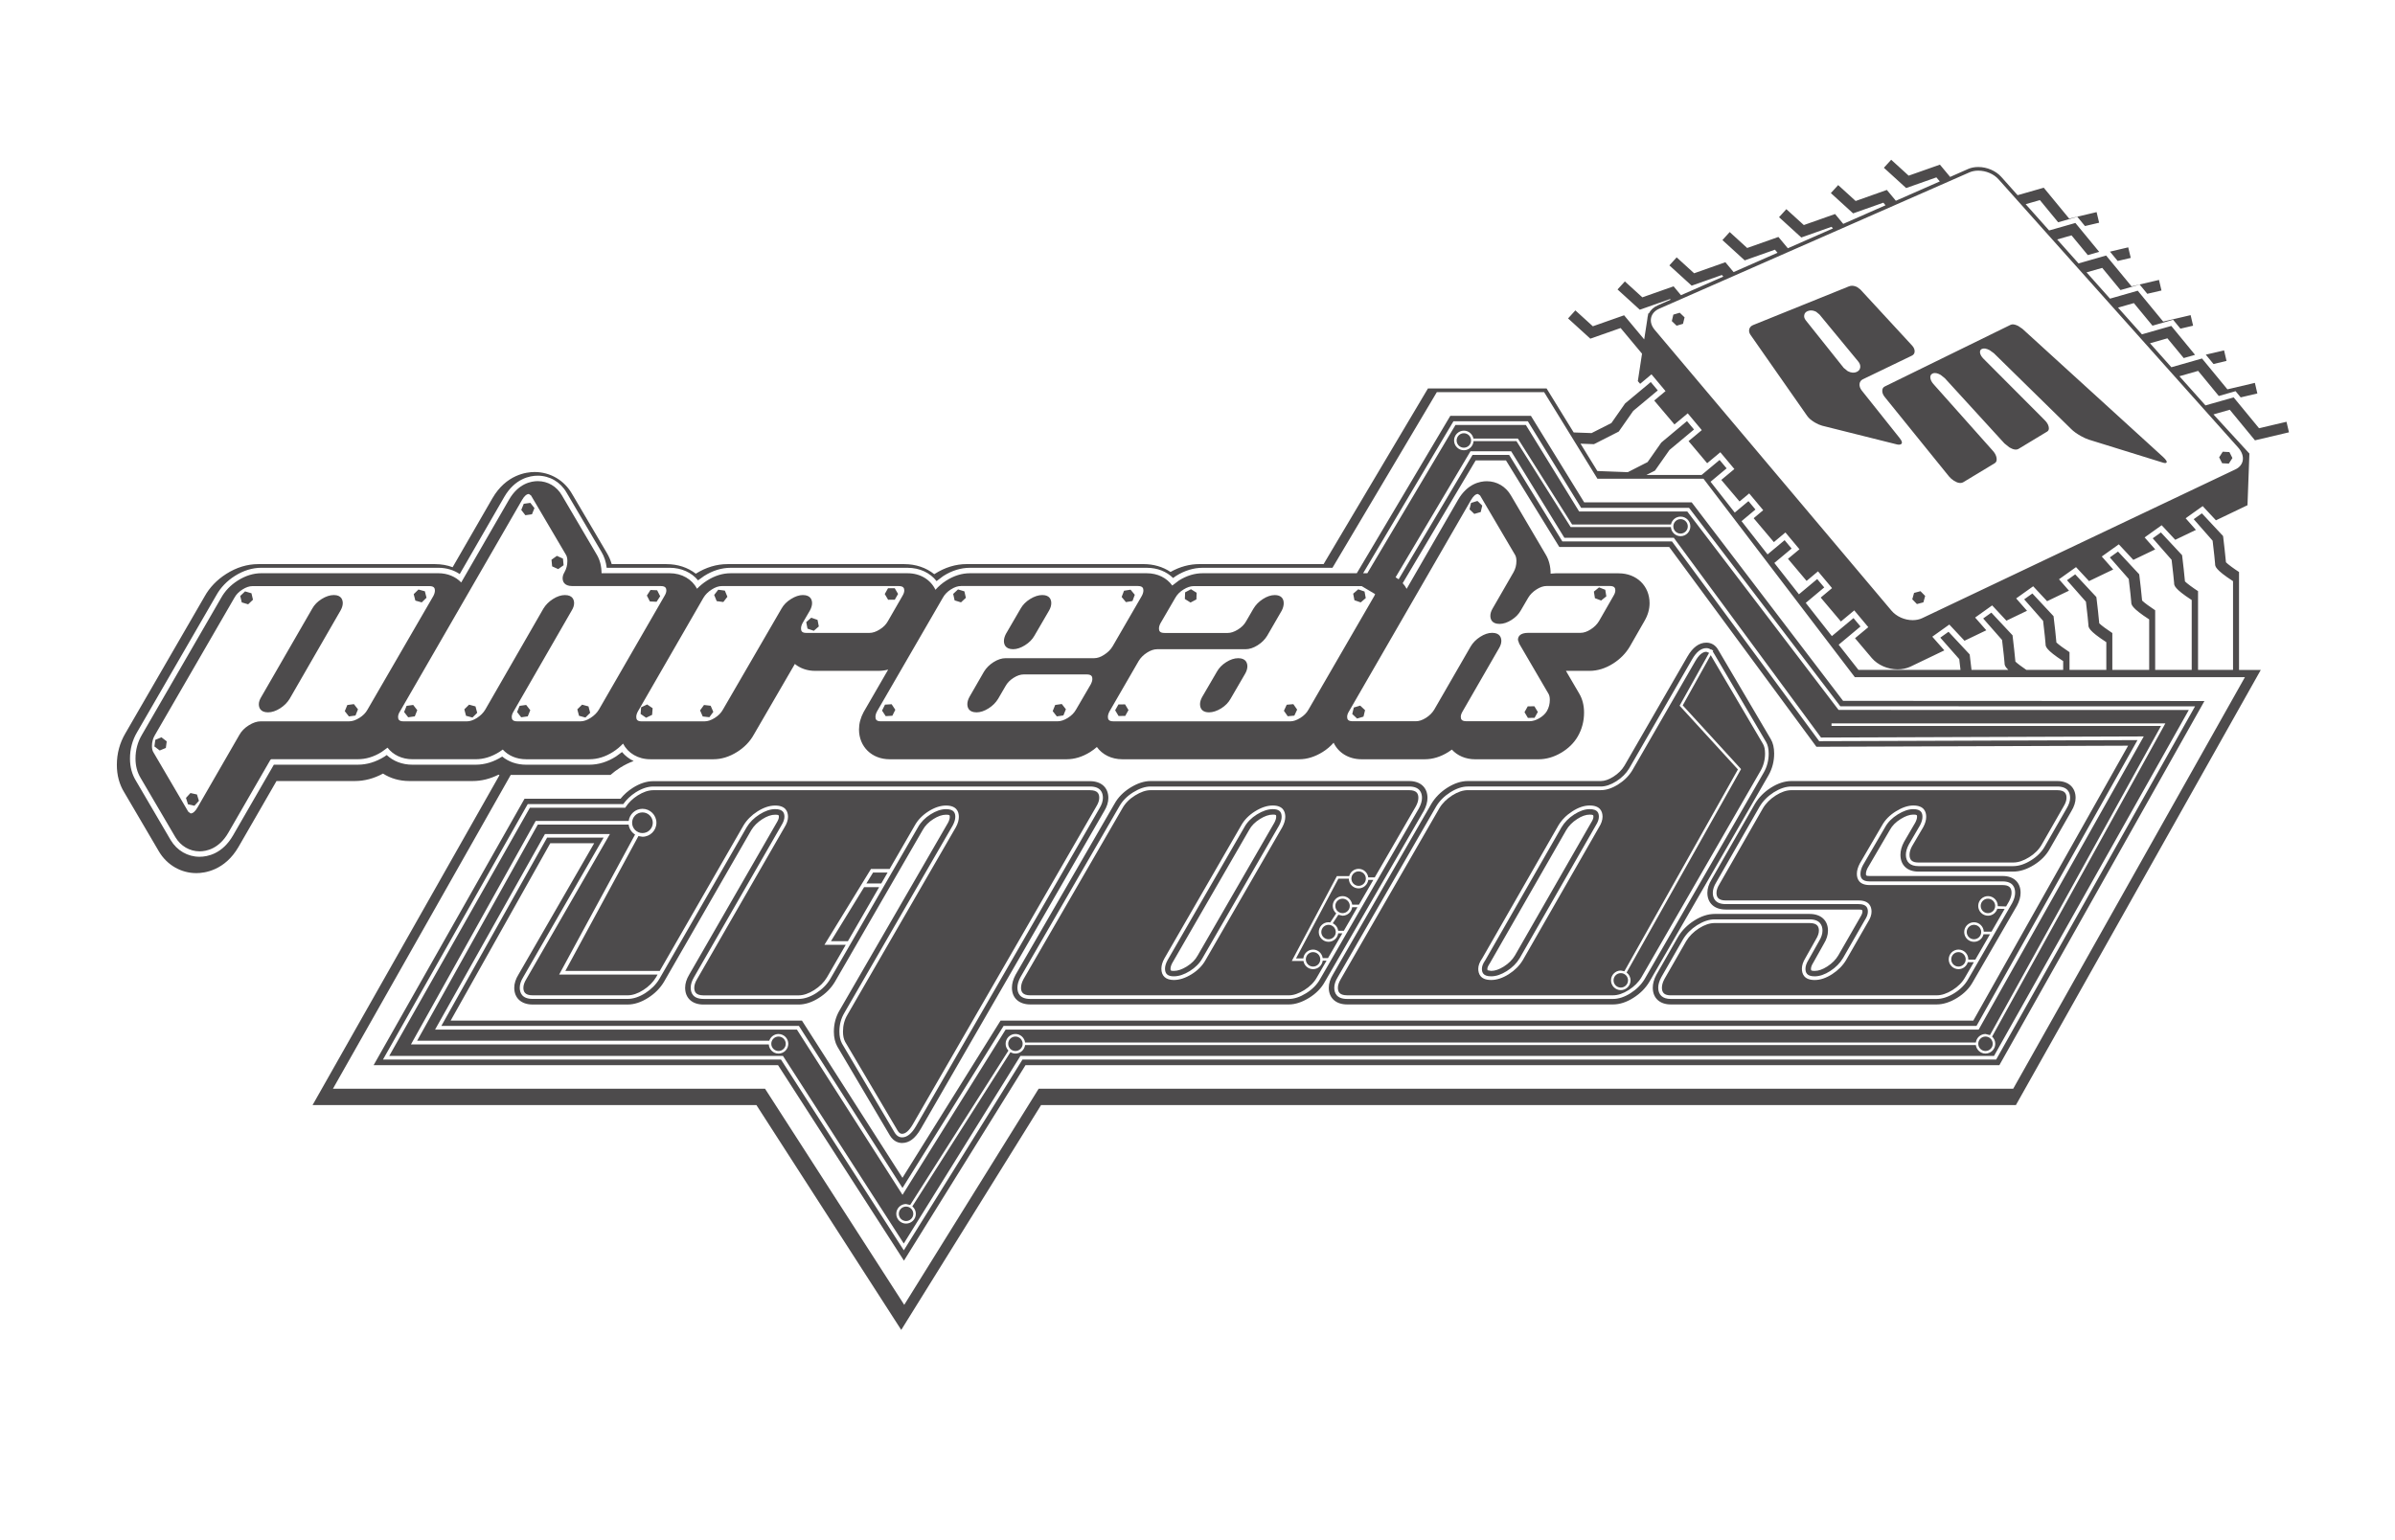
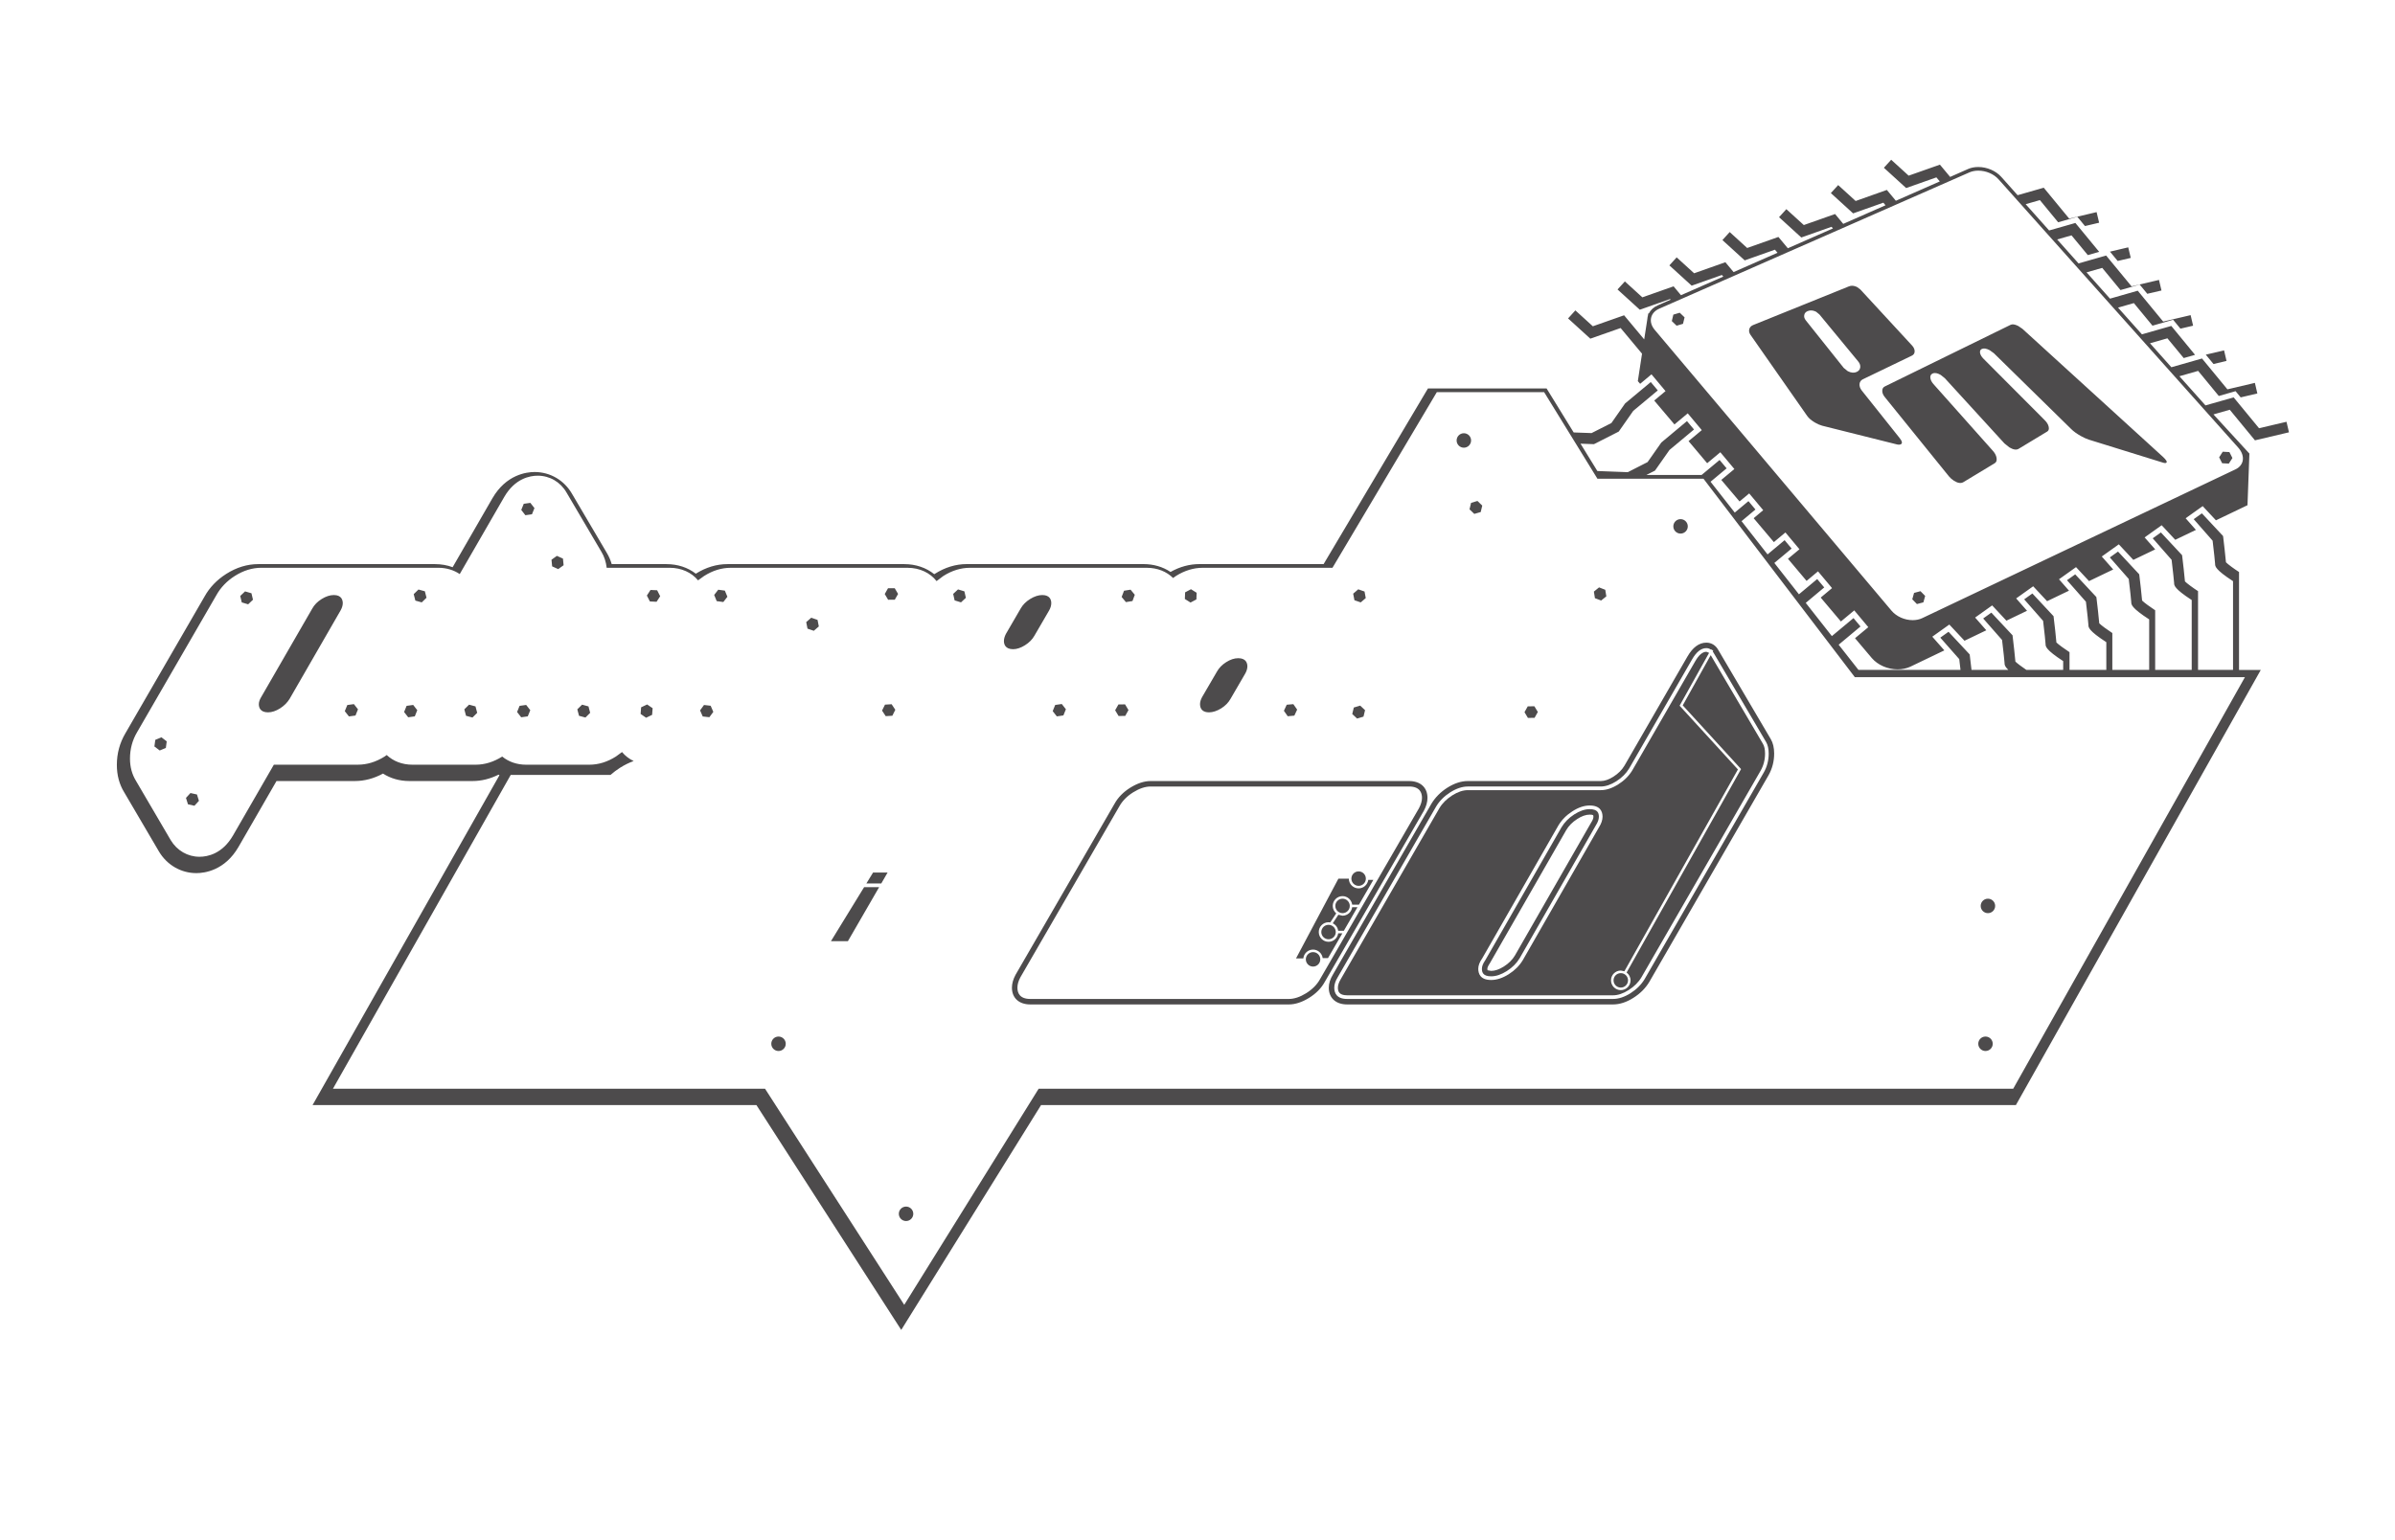
<svg xmlns="http://www.w3.org/2000/svg" version="1.2" baseProfile="tiny" width="105.667" height="67.977" viewBox="0 0 105.667 67.977" overflow="inherit">
  <g fill="#4D4B4C">
    <path d="M79.729 18.351c.07.104.187.203.349.299.11.064.217.111.318.138l3.259.816c.093.027.164.028.212.001.075-.041.057-.132-.056-.273l-1.672-2.099c-.074-.096-.105-.192-.097-.287.011-.096.06-.165.148-.208l2.157-1.04c.082-.039.125-.102.127-.188s-.034-.172-.109-.256l-2.287-2.479-.149-.11c-.131-.062-.249-.071-.357-.026l-4.221 1.705c-.091.037-.148.096-.172.178-.023.081-.008.164.047.247l2.503 3.582zm-.125-4.452c.015-.078.065-.133.148-.169.118-.048.243-.038.374.028l.148.121 1.701 2.062c.075.088.109.176.099.268-.01.091-.06.158-.147.2-.125.059-.261.048-.409-.031l-.173-.141-1.677-2.103c-.06-.078-.082-.157-.064-.235zM83.045 17.25c0 .095.04.189.12.284l2.819 3.486c.064.076.136.141.216.191.171.111.313.134.425.067l1.383-.836c.071-.043.097-.12.08-.231s-.076-.222-.177-.331l-2.61-2.932c-.082-.095-.126-.186-.135-.275-.008-.088.021-.149.093-.185.095-.047.215-.029.362.057l.184.146 2.63 2.878.218.175c.173.104.31.124.41.063l1.262-.763c.062-.039.086-.109.062-.212-.021-.101-.083-.2-.187-.302l-2.693-2.702c-.085-.087-.134-.172-.148-.255-.013-.082.013-.138.075-.171.089-.043.203-.024.351.053l.187.136 3.408 3.343c.104.105.249.209.433.312.125.069.237.12.338.154l3.239 1.005c.095.033.157.039.185.018.055-.036 0-.129-.159-.273l-6.189-5.64-.186-.126c-.145-.071-.257-.089-.336-.048l-5.547 2.719c-.077.037-.113.102-.113.195zM59.232 40.413l-.184-.042-.247.376c.128.062.221.184.238.331h.251l.601-1.04h-.233c-.029.212-.209.375-.426.375z" />
-     <circle cx="86.407" cy="42.339" r=".319" />
-     <circle cx="87.091" cy="41.134" r=".319" />
    <circle cx="87.707" cy="39.981" r=".319" />
    <path d="M70.135 35.71c-.214 0-.442.079-.681.233-.242.156-.431.35-.563.572l-3.363 5.867c-.099.141-.146.265-.146.373 0 .155.046.333.408.333.216 0 .446-.078.689-.231.245-.155.436-.346.568-.567l3.362-5.865c.089-.14.133-.267.133-.378.001-.156-.045-.337-.407-.337zm.065.595l-3.361 5.862c-.112.188-.276.353-.488.487-.203.129-.392.194-.561.194l-.16-.028-.008-.064c0-.04.02-.114.115-.254l3.362-5.863c.111-.191.274-.356.485-.492.198-.13.384-.195.55-.195.167 0 .167.024.167.096.001.064-.031.151-.101.257z" />
    <circle cx="59.942" cy="38.776" r=".319" />
-     <path d="M84.006 37.154c-.105.197-.159.391-.159.571 0 .458.303.741.792.741h4.188c.294 0 .6-.1.911-.293.309-.191.543-.431.695-.707l.955-1.667c.123-.202.187-.4.187-.588 0-.457-.312-.741-.811-.741h-11.727c-.295 0-.6.1-.907.295-.296.189-.531.426-.699.705l-1.914 3.342c-.126.202-.188.401-.188.589 0 .457.311.74.81.74h5.864c.168 0 .168.026.168.095 0 .043-.019.121-.105.257l-.96 1.671c-.112.19-.276.354-.488.49-.201.13-.386.195-.554.195-.164 0-.164-.021-.164-.098 0-.065.031-.154.098-.261l.464-.827c.126-.202.188-.4.188-.589 0-.456-.311-.739-.81-.739h-4.19c-.294 0-.599.099-.906.296-.297.188-.532.425-.7.703l-.964 1.684c-.106.198-.16.39-.16.571 0 .456.305.74.793.74h11.729c.292 0 .6-.098.912-.292.308-.191.541-.43.691-.707l1.943-3.359c.106-.198.16-.39.16-.57 0-.458-.303-.741-.793-.741h-5.864c-.166 0-.166-.021-.166-.097 0-.073.026-.164.076-.258l.983-1.683c.099-.183.258-.343.473-.476.208-.13.395-.195.555-.195.168 0 .168.021.168.098 0 .072-.03.162-.08.257l-.494.848zm.406-1.444c-.206 0-.435.079-.683.232s-.437.344-.557.562l-.979 1.679c-.073.135-.109.263-.109.379 0 .157.045.337.406.337h5.864c.457 0 .553.272.553.501 0 .141-.045.294-.131.457l-1.939 3.353c-.133.243-.341.452-.612.622-.272.169-.536.255-.784.255h-11.728c-.355 0-.552-.177-.552-.498 0-.141.045-.296.133-.457l.961-1.677c.145-.243.354-.453.618-.622.269-.169.53-.258.777-.258h4.189c.469 0 .569.272.569.499 0 .144-.052.299-.152.463l-.47.834c-.086.141-.129.267-.129.38 0 .158.046.338.405.338.214 0 .445-.078.684-.232.244-.157.434-.349.565-.57l.962-1.675c.092-.14.137-.265.137-.376 0-.156-.046-.335-.408-.335h-5.864c-.47 0-.569-.272-.569-.5 0-.143.052-.3.152-.462l1.918-3.349c.146-.243.354-.452.619-.622.269-.169.53-.257.778-.257h11.728c.47 0 .569.272.569.5 0 .143-.051.299-.15.461l-.961 1.674c-.133.242-.339.453-.611.621-.271.17-.537.258-.784.258h-4.188c-.355 0-.552-.179-.552-.5 0-.141.045-.294.132-.458l.49-.84c.073-.137.11-.264.11-.378 0-.158-.046-.339-.407-.339zM74.638 22.171h-4.744l-2.35-3.818h-3.557l-4.126 6.946h-6.804c-.35 0-.701.107-1.042.319l-.295.224c-.241-.335-.642-.543-1.125-.543h-7.803c-.354 0-.706.109-1.046.326-.183.115-.338.252-.474.404-.211-.443-.666-.73-1.232-.73h-7.804c-.354 0-.707.109-1.045.326-.164.104-.31.226-.438.358-.221-.418-.664-.685-1.212-.685h-3.001c-.002-.314-.074-.594-.213-.823l-1.539-2.618c-.225-.39-.62-.623-1.062-.623-.297 0-.858.107-1.27.821l-2.108 3.651c-.243-.254-.597-.408-1.012-.408h-7.803c-.354 0-.706.109-1.047.326-.313.199-.559.455-.728.758l-3.498 6.049c-.188.316-.282.668-.282 1.049 0 .322.077.611.23.861l1.532 2.61c.232.388.63.621 1.064.621.297 0 .858-.107 1.27-.823l1.854-3.213.033-.024.008-.006h3.824c.352 0 .703-.106 1.042-.318l.263-.191c.241.315.632.51 1.1.51h2.788c.354 0 .705-.108 1.044-.322l.152-.105c.244.268.606.428 1.031.428h2.788c.354 0 .706-.108 1.045-.324.166-.106.314-.229.443-.367.219.422.659.691 1.205.691h2.781c.353 0 .704-.108 1.045-.322.319-.2.569-.458.739-.766l1.81-3.118c.234.193.542.305.895.305h2.788c.145 0 .29-.019.434-.055l-1.065 1.841-.017.029c-.136.253-.205.513-.205.771 0 .763.568 1.315 1.352 1.315h7.805c.351 0 .701-.106 1.04-.318.109-.067.207-.144.298-.223.239.334.641.541 1.124.541h7.803c.344 0 .689-.107 1.03-.318.189-.116.351-.257.488-.412.211.445.666.73 1.233.73h2.788c.354 0 .706-.108 1.044-.322l.152-.105c.244.268.606.428 1.031.428h2.788c.344 0 .682-.097 1.007-.29.313-.187.559-.425.73-.72.184-.32.276-.673.276-1.049 0-.322-.074-.607-.211-.837l-.588-1.006h1.038c.355 0 .707-.109 1.045-.324.306-.195.552-.443.728-.737l.642-1.12c.157-.262.237-.533.237-.807 0-.763-.572-1.317-1.362-1.317h-2.787l-.217.015c0-.321-.074-.605-.213-.837l-1.54-2.618c-.225-.39-.62-.624-1.061-.624-.299 0-.858.107-1.271.821l-2.267 3.927c-.048-.092-.106-.174-.175-.249l3.219-5.417h1.339l2.352 3.819h4.848l6.496 8.818 13.752-.048-6.83 12.132h-42.917l-4.329 6.939-4.435-6.939h-15.498l4.395-7.828h1.938l-3.339 5.792c-.125.202-.188.398-.188.587 0 .456.311.74.811.74h4.189c.293 0 .598-.098.905-.295.298-.188.532-.425.699-.704l3.854-6.698c.112-.187.278-.351.49-.486.202-.129.391-.194.561-.194.166 0 .166.021.166.097 0 .064-.033.152-.099.258l-3.854 6.697c-.121.201-.183.397-.183.585 0 .457.311.741.811.741h4.19c.294 0 .598-.098.905-.295.298-.188.532-.424.699-.703l3.878-6.708c.102-.184.258-.346.467-.478.201-.129.39-.194.56-.194.166 0 .166.021.166.098 0 .072-.027.163-.078.258l-4.779 8.269c-.17.282-.257.603-.257.95 0 .251.051.47.15.652l2.322 3.93c.173.288.412.331.537.331.313 0 .581-.201.82-.615l8.094-14.024c.125-.202.187-.4.187-.588 0-.457-.31-.741-.81-.741h-19.267c-.294 0-.599.1-.906.295-.211.135-.393.296-.539.48h-4.236l-6.658 11.758h17.843l5.555 8.628 5.363-8.628h42.967l9.047-16.07-15.943-.008-6.678-8.759zm-58.425 9.149c-.078.142-.198.265-.36.365-.16.1-.312.15-.451.15h-3.902c-.161 0-.338.059-.524.175-.185.116-.324.259-.415.423l-1.848 3.205c-.1.174-.202.261-.302.261l-.105-.076-1.533-2.615c-.047-.071-.069-.166-.069-.281 0-.178.043-.34.129-.483l3.508-6.062c.077-.142.197-.266.355-.365.156-.1.306-.15.444-.15h7.805c.215 0 .243.1.243.198 0 .071-.023.151-.069.239l-2.906 5.016zm10.21-.003c-.086.144-.211.267-.37.368-.156.1-.305.15-.444.15h-2.786c-.215 0-.245-.096-.245-.198 0-.07.027-.149.081-.239l2.566-4.457c.069-.112.104-.22.104-.32 0-.134-.053-.359-.405-.359-.169 0-.348.059-.53.176-.18.114-.32.257-.42.422l-2.565 4.458c-.086.145-.211.268-.369.369-.157.099-.307.149-.445.149h-2.787c-.216 0-.245-.096-.245-.198 0-.069.025-.149.082-.239l5.388-9.336c.1-.173.202-.261.301-.261l.094.064 1.545 2.624c.038.064.059.156.059.272 0 .179-.044.345-.128.493-.054.089-.081.179-.081.263 0 .129.056.347.429.347h3.902c.215 0 .245.1.245.198 0 .069-.028.149-.083.239l-2.893 5.015zm12.749-3.9c-.079.143-.2.266-.362.365-.159.101-.312.15-.45.15h-2.787c-.204 0-.232-.095-.232-.198 0-.071.023-.151.069-.237l.327-.561c.06-.112.091-.219.091-.316 0-.134-.054-.359-.407-.359-.161 0-.337.059-.522.175-.187.115-.326.258-.418.422l-2.585 4.457c-.079.145-.2.268-.361.369-.159.101-.311.151-.449.151h-2.781c-.204 0-.233-.096-.233-.198 0-.071.023-.152.071-.239l2.891-5.015c.086-.144.21-.268.369-.368.156-.1.306-.15.444-.15h7.804c.216 0 .245.1.245.198 0 .069-.028.149-.082.239l-.642 1.115zm9.101 1.631h-3.908c-.17 0-.348.06-.531.174-.18.115-.321.256-.422.422l-.64 1.112c-.062.113-.093.221-.093.32 0 .136.053.362.406.362.169 0 .348-.06.53-.176.181-.114.321-.256.422-.422l.325-.559c.078-.143.198-.266.355-.366.158-.1.307-.15.446-.15h2.786c.216 0 .245.1.245.199 0 .07-.025.152-.07.238l-.651 1.116c-.079.142-.2.265-.361.365-.16.1-.312.15-.451.15h-7.803c-.206 0-.233-.096-.233-.198 0-.071.023-.152.069-.239l2.905-5.018c.078-.142.197-.266.354-.365.156-.1.307-.15.445-.15h7.804c.216 0 .244.1.244.198 0 .071-.023.151-.07.239l-1.29 2.228c-.086.144-.211.268-.37.368-.154.103-.304.152-.443.152zm9.455 2.272c-.077.142-.199.265-.36.365-.16.1-.308.15-.438.15h-7.805c-.215 0-.245-.096-.245-.198 0-.071.024-.152.07-.239l1.288-2.228c.087-.144.211-.268.37-.369.156-.1.307-.149.444-.149h3.902c.17 0 .349-.059.533-.175.18-.114.323-.256.422-.421l.646-1.117c.055-.113.082-.218.082-.317 0-.231-.14-.36-.394-.36-.17 0-.346.06-.527.177-.179.115-.319.259-.417.426l-.325.56c-.077.14-.2.262-.361.361s-.31.148-.441.148h-2.793c-.216 0-.246-.095-.246-.198 0-.071.024-.151.071-.237l.65-1.117c.079-.142.2-.265.361-.365.161-.1.312-.15.451-.15h7.411l.593.353-.039.085-2.903 5.015zm2.841-5.444l.1.059-.1-.059zm4.335-3.814c.102-.173.203-.261.302-.261l.094.064 1.545 2.625c.038.064.059.155.059.271 0 .18-.044.345-.128.494l-.925 1.605c-.065.111-.097.218-.097.316 0 .135.053.359.405.359.17 0 .348-.06.53-.176.181-.116.32-.258.41-.422l.325-.557c.086-.144.21-.268.368-.368.156-.1.307-.15.445-.15h2.787c.215 0 .244.1.244.198 0 .069-.027.149-.082.239l-.638 1.112c-.086.143-.21.268-.37.368-.155.101-.306.15-.443.15h-2.3c-.383 0-.463.17-.463.313l.057.167 1.289 2.208c.039.064.06.155.06.272 0 .179-.043.344-.129.493-.07.119-.182.226-.331.314-.15.088-.297.134-.437.134h-2.786c-.215 0-.245-.096-.245-.198 0-.069.028-.149.082-.239l1.604-2.784c.068-.113.103-.221.103-.32 0-.136-.053-.36-.406-.36-.169 0-.346.06-.528.177-.18.115-.319.257-.419.424l-1.605 2.783c-.086.145-.209.268-.368.369-.157.099-.307.149-.446.149h-2.788c-.215 0-.243-.096-.243-.198 0-.07.026-.149.082-.239l5.386-9.332zm23.166 24.7h-42.959l-5.235 8.419-5.419-8.419h-17.561l6.387-11.275h4.215c.142-.201.326-.375.549-.519.269-.169.529-.257.776-.257h19.269c.471 0 .568.272.568.5 0 .143-.051.299-.15.461l-8.098 14.031c-.188.327-.396.493-.611.493-.092 0-.225-.036-.331-.214l-2.321-3.927c-.077-.143-.115-.319-.115-.53 0-.305.073-.582.221-.827l4.781-8.271c.073-.137.112-.264.112-.378 0-.158-.047-.339-.408-.339-.216 0-.448.079-.688.232-.244.154-.428.345-.55.565l-3.874 6.703c-.146.243-.354.451-.62.621-.269.169-.529.255-.776.255h-4.19c-.471 0-.568-.271-.568-.499 0-.143.049-.298.146-.461l3.856-6.7c.089-.141.133-.268.133-.379 0-.157-.047-.338-.408-.338-.216 0-.448.079-.689.232-.245.156-.437.346-.568.566l-3.856 6.701c-.146.243-.354.451-.62.622-.268.169-.528.255-.775.255h-4.193c-.471 0-.569-.27-.569-.498 0-.143.052-.298.152-.461l3.549-6.159h-2.494l-4.666 8.31h15.776l.024.037 4.546 7.114 4.46-7.151h42.925l7.103-12.614-14.043.048-.024-.032-6.472-8.784h-4.837l-.023-.039-2.325-3.78h-1.613l-3.261 5.49-.135-.088 3.305-5.563h1.793l.024.038 2.325 3.781h4.829l.023.033 6.471 8.783 14.239-.049-7.284 12.939h-42.931l-4.548 7.292-4.659-7.292h-15.965l4.848-8.631h2.867l-3.688 6.401c-.087.141-.13.268-.13.379 0 .158.046.338.408.338h4.189c.216 0 .449-.078.689-.231.245-.156.435-.346.567-.567l.068-.119h-4.343l3.349-6.178c-.154-.096-.26-.256-.284-.441h-4.008l-5.324 9.54h15.537c.056-.171.216-.297.407-.297.238 0 .432.194.432.432s-.193.432-.432.432c-.229 0-.414-.18-.429-.405h-15.787l5.503-9.862h4.103c.04-.301.296-.536.608-.536.339 0 .616.277.616.616 0 .341-.277.617-.616.617l-.178-.029-3.225 5.952h4.165l3.695-6.421c.146-.243.354-.452.619-.621.269-.17.53-.258.777-.258.471 0 .569.272.569.499 0 .143-.053.299-.155.462l-3.856 6.699c-.083.138-.125.266-.125.379 0 .159.047.339.408.339h4.19c.216 0 .447-.078.689-.231.245-.155.437-.345.568-.566l.828-1.433h-.941l2.055-3.35h.823l1.108-1.918c.133-.242.336-.452.602-.622.268-.17.529-.258.776-.258.469 0 .568.272.568.5 0 .141-.043.294-.132.456l-4.783 8.275c-.132.22-.198.471-.198.745 0 .184.032.334.095.45l2.319 3.926c.055.09.118.135.192.135.155 0 .313-.14.472-.413l8.099-14.033c.086-.14.129-.267.129-.379 0-.158-.047-.339-.408-.339h-19.267c-.216 0-.448.079-.69.232-.217.138-.394.309-.525.507l-.023.036h-4.208l-6.204 10.951h17.371l5.33 8.28 5.147-8.28h42.955l8.593-15.266-15.451-.002-.025-.032-6.652-8.728h-4.771l-2.351-3.818h-3.104l-3.889 6.545h-.186l3.985-6.706h3.284l2.351 3.82h4.76l.024.03 6.652 8.728 15.649.002-8.775 15.589zm-23.917-27.323c0-.237.194-.433.433-.433.208 0 .383.15.422.35h1.959l.018.025 2.376 3.767h4.362c.039-.199.214-.348.424-.348.238 0 .431.193.431.431s-.192.432-.431.432c-.229 0-.413-.179-.428-.402h-4.422l-.016-.025-2.375-3.767h-1.894c-.015.224-.2.402-.427.402-.237 0-.432-.195-.432-.432zm23.878 26.626c0 .238-.194.432-.432.432-.218 0-.397-.165-.426-.376h-41.947c-.027.211-.207.376-.425.376-.081 0-.155-.024-.22-.062l-4.329 6.806c.095.08.155.197.155.328 0 .238-.193.432-.433.432-.237 0-.431-.193-.431-.432 0-.237.193-.432.431-.432l.183.043 4.335-6.814c-.076-.077-.124-.184-.124-.301 0-.237.193-.432.433-.432.218 0 .397.165.425.375h41.948c.028-.21.208-.375.426-.375l.197.05 7.547-13.645h-14.537v-.113h14.729l-7.645 13.823c.086.08.14.192.14.317zM62.169 34.873h-11.406c-.205 0-.435.079-.683.232-.248.154-.436.345-.558.564l-4.363 7.541c-.074.137-.111.265-.111.379 0 .158.047.338.409.338h11.406c.206 0 .435-.078.682-.231.249-.156.437-.345.557-.563l.426-.736h-.169c-.029.212-.209.375-.427.375-.215 0-.39-.156-.424-.362h-.514l1.989-3.745h.544c.048-.184.216-.32.415-.32.219 0 .396.165.426.376h.287l1.81-3.129c.075-.136.113-.264.113-.379 0-.16-.048-.34-.409-.34zm-5.594 1.632l-3.387 5.867c-.135.243-.341.453-.612.622-.273.169-.538.256-.785.256-.355 0-.551-.177-.551-.499 0-.141.045-.294.135-.455l3.386-5.867c.134-.242.34-.453.611-.623.272-.169.536-.257.783-.257.456 0 .552.272.552.5 0 .14-.045.293-.132.456zM84.358 37.346c-.073.136-.11.264-.11.379 0 .234.12.34.391.34h4.188c.219 0 .451-.08.699-.233.248-.154.436-.344.558-.564l.961-1.677c.085-.14.129-.267.129-.379 0-.158-.048-.339-.409-.339h-11.728c-.217 0-.449.079-.69.232-.244.156-.437.346-.568.567l-1.918 3.35c-.086.139-.13.267-.13.379 0 .157.047.339.408.339h5.864c.47 0 .569.27.569.496 0 .142-.055.299-.161.461l-.959 1.67c-.146.244-.353.454-.617.625-.267.172-.526.259-.771.259-.468 0-.565-.271-.565-.499 0-.143.05-.298.15-.462l.469-.834c.086-.141.131-.268.131-.381 0-.156-.048-.338-.408-.338h-4.191c-.217 0-.448.078-.69.231-.243.157-.435.348-.566.567l-.961 1.675c-.073.137-.11.265-.11.379 0 .234.12.338.391.338h11.729c.217 0 .452-.078.699-.231.249-.155.437-.345.558-.565l.386-.667h-.267c-.053.178-.216.308-.41.308-.238 0-.432-.192-.432-.432 0-.238.193-.432.432-.432s.431.193.431.432l-.001.011h.312l.647-1.119h-.286c-.044.191-.215.333-.42.333-.239 0-.432-.191-.432-.431 0-.238.192-.432.432-.432.232 0 .421.186.431.416h.341l.58-1.004-.324-.008c-.054.177-.217.307-.411.307-.238 0-.431-.193-.431-.432 0-.237.192-.432.431-.432s.432.194.432.432l-.001.012.368.012.13-.225c.073-.137.111-.266.111-.379 0-.234-.12-.34-.392-.34h-5.864c-.47 0-.569-.271-.569-.498 0-.142.046-.295.132-.459l.979-1.677c.134-.244.34-.453.613-.622.272-.168.53-.256.767-.256.47 0 .568.272.568.5 0 .141-.044.294-.131.456l-.494.841zM56.155 35.71c-.216 0-.451.079-.698.232-.248.154-.436.345-.556.565l-3.387 5.865c-.075.139-.114.265-.114.378 0 .234.121.338.391.338.218 0 .453-.078.7-.231.248-.155.436-.344.558-.564l3.386-5.865c.073-.139.111-.265.111-.379 0-.234-.12-.339-.391-.339zm.07.597l-3.389 5.871c-.101.183-.259.342-.473.475-.209.13-.401.196-.572.196-.148 0-.148-.015-.148-.098 0-.071.028-.16.081-.257l3.39-5.871c.099-.184.259-.342.472-.476.208-.131.4-.196.57-.196.149 0 .149.015.149.098 0 .073-.03.163-.08.258z" />
-     <circle cx="28.345" cy="36.31" r=".456" />
    <path d="M62.169 34.47h-11.406c-.282 0-.583.099-.896.293-.307.192-.541.431-.692.706l-4.368 7.549c-.106.197-.161.39-.161.571 0 .456.311.74.812.74h11.406c.281 0 .582-.098.895-.292.308-.191.541-.43.691-.706l4.37-7.549c.106-.197.16-.39.16-.571-.001-.457-.312-.741-.811-.741zm.436 1.199l-4.363 7.541c-.133.242-.34.451-.612.622-.272.169-.53.255-.767.255h-11.406c-.472 0-.569-.27-.569-.498 0-.141.044-.296.131-.457l4.364-7.542c.134-.242.34-.452.612-.622.274-.171.532-.257.768-.257h11.406c.47 0 .569.272.569.5 0 .142-.045.295-.133.458z" />
    <circle cx="58.615" cy="41.134" r=".319" />
-     <circle cx="44.801" cy="46.065" r=".319" />
    <path d="M75.477 28.914l-1.235 2.216 2.574 2.813-.021.035-5.03 8.943c.105.077.175.203.175.345 0 .237-.193.431-.431.431s-.432-.193-.432-.431.193-.433.432-.433l.159.032 5.009-8.907-2.573-2.813 1.301-2.333-.121-.047c-.165 0-.33.139-.488.413l-2.777 4.816c-.146.243-.353.452-.619.62-.267.171-.527.258-.774.258h-5.866c-.216 0-.449.079-.689.232-.245.156-.437.346-.567.567l-4.347 7.538c-.085.141-.129.268-.129.379 0 .158.046.338.408.338h11.729c.217 0 .449-.078.69-.231.245-.156.437-.346.567-.567l5.253-9.109c.132-.229.199-.486.199-.763 0-.182-.031-.326-.094-.43l-2.303-3.912zm-4.929 7.594l-3.361 5.864c-.147.244-.354.453-.621.622-.268.169-.529.256-.775.256-.471 0-.57-.269-.57-.494 0-.143.058-.296.173-.459l3.358-5.861c.147-.247.353-.458.615-.626.265-.173.523-.261.769-.261.471 0 .568.271.568.498-.001.144-.053.299-.156.461zM59.942 39.207c-.237 0-.431-.192-.432-.429h-.46l-1.87 3.52h.323c.021-.219.204-.39.428-.39.22 0 .397.165.427.376h.233l.634-1.093h-.185c-.027.21-.206.373-.425.373-.238 0-.431-.191-.431-.431 0-.238.192-.432.431-.432l.076.009.263-.4c-.093-.08-.154-.197-.154-.329 0-.237.193-.432.433-.432.217 0 .396.164.426.376h.299l.634-1.093h-.223c-.03.21-.208.375-.427.375z" />
    <circle cx="59.233" cy="39.981" r=".319" />
    <circle cx="34.348" cy="46.065" r=".319" />
    <circle cx="74.146" cy="23.23" r=".319" />
    <circle cx="87.6" cy="46.065" r=".319" />
    <circle cx="39.975" cy="53.569" r=".319" />
    <circle cx="64.585" cy="19.439" r=".319" />
    <circle cx="57.932" cy="42.339" r=".319" />
    <circle cx="71.509" cy="43.266" r=".319" />
    <path d="M75.81 28.684c-.115-.207-.303-.322-.526-.322-.319 0-.602.208-.836.616l-2.775 4.81c-.112.189-.277.354-.489.489-.202.129-.391.193-.559.193h-5.865c-.294 0-.599.1-.906.295-.296.189-.531.426-.699.705l-4.342 7.532c-.123.202-.187.398-.187.587 0 .456.312.74.81.74h11.729c.294 0 .6-.098.906-.295.298-.188.533-.425.699-.704l5.255-9.111c.166-.293.251-.616.251-.963 0-.256-.051-.47-.148-.634l-2.318-3.938zm2.004 5.415l-5.253 9.111c-.147.243-.354.452-.621.622-.267.169-.528.255-.776.255h-11.728c-.471 0-.568-.27-.568-.498 0-.143.051-.298.151-.461l4.345-7.538c.146-.242.354-.452.621-.622.267-.169.529-.257.775-.257h5.864c.216 0 .447-.078.688-.231.245-.156.435-.347.567-.567l2.776-4.814c.188-.328.399-.495.627-.495.06 0 .133.014.201.065l.007-.011.098.055-.022.041.032.048 2.32 3.943c.077.128.116.3.116.512.001.303-.073.587-.22.842zM38.224 38.99h.658l.279-.483h-.641zM36.662 41.536h.748l1.378-2.384h-.663zM54.629 29.048c-.17 0-.35.06-.532.176-.181.114-.319.258-.409.422l-.651 1.117c-.061.111-.092.218-.092.315 0 .232.141.36.396.36.168 0 .349-.06.536-.174.185-.116.325-.26.415-.424l.649-1.117c.062-.112.093-.219.093-.317-.001-.133-.054-.358-.405-.358zM45.987 26.261c-.17 0-.35.059-.537.174-.186.115-.326.258-.418.421l-.651 1.119c-.058.112-.088.219-.088.316 0 .134.054.36.407.36.161 0 .338-.059.523-.175s.325-.258.417-.423l.65-1.117c.062-.112.092-.219.092-.316.001-.133-.051-.359-.395-.359zM14.728 26.261c-.169 0-.349.059-.536.175-.185.115-.325.258-.415.422l-2.25 3.9c-.07.113-.107.222-.107.321 0 .135.054.359.406.359.17 0 .348-.06.531-.176.18-.114.321-.256.422-.422l2.25-3.904c.062-.113.094-.22.094-.317-.001-.133-.052-.358-.395-.358zM6.852 32.652l-.04.291.235.178.27-.112.039-.291-.233-.178zM8.403 34.999l-.198.215.088.282.286.064.198-.217-.087-.28zM10.812 26.1l-.213.202.068.284.281.084.213-.202-.067-.286zM18.463 26.017l-.21.204.072.285.282.079.211-.205-.073-.285zM15.323 31.115l-.111.271.182.232.29-.039.11-.274-.18-.23zM17.939 31.152l-.11.271.181.233.291-.041.109-.272-.18-.232zM23.108 22.234l-.11.271.181.233.291-.041.11-.272-.181-.232zM24.838 24.653l-.268-.121-.238.171.028.292.268.121.238-.171zM28.7 26.037l-.16.247.133.26.295.014.159-.245-.134-.263zM20.695 31.099l-.209.206.075.285.284.077.209-.207-.075-.284zM22.924 31.152l-.11.271.181.233.29-.041.111-.272-.181-.232zM25.681 31.099l-.21.206.075.285.284.077.208-.207-.074-.284zM28.286 31.216l-.022.293.242.167.265-.127.023-.293-.242-.166zM31.061 31.113l-.174.238.117.269.293.033.174-.236-.117-.27zM31.689 26.026l-.18.231.112.273.292.039.18-.232-.113-.271zM39.18 25.96l-.145.256.149.253.294-.002.145-.255-.148-.253zM42.268 26.012l-.214.199.064.287.281.086.215-.2-.065-.286zM49.965 26.525l.102-.275-.186-.226-.289.047-.105.275.188.227zM39.046 31.098l-.13.262.161.246.293-.018.131-.263-.162-.245zM46.917 31.574l.11-.273-.181-.231-.291.042-.11.272.182.232zM52.287 26.142l-.011.293.25.157.259-.138.01-.294-.249-.156zM59.926 26.008l-.224.193.055.289.278.096.222-.191-.054-.289zM49.345 31.09l-.145.256.151.253.294-.004.143-.257-.15-.252zM56.77 31.102l-.124.267.168.241.292-.027.124-.266-.168-.24zM65.329 22.598l.068-.285-.212-.204-.282.084-.068.286.211.201zM70.642 26.503l.229-.184-.047-.29-.274-.106-.228.186.046.29zM60.157 31.627l.069-.285-.214-.201-.282.084-.069.287.214.2zM67.705 31.679l.144-.257-.152-.252-.293.004-.143.256.151.254zM35.792 27.262l-.222.194.057.288.278.095.221-.192-.056-.289zM98.335 20.46l.159-.246-.133-.262-.294-.016-.158.247.132.261zM74.254 14.291l.069-.286-.213-.203-.282.083-.068.285.212.204zM84.448 26.167l-.079.282.205.21.285-.075.079-.284-.207-.209zM98.786 25.245c-.22-.142-.489-.339-.577-.43-.018-.231-.094-.874-.118-1.085l-.01-.074-.934-1.001-.361.258.834.949c.055.461.109.952.11 1.022 0 .105 0 .251.791.764v3.917l-3.435-.001v-2.631c-.219-.142-.489-.34-.577-.43-.016-.231-.093-.874-.118-1.085l-.01-.074-.934-1.002-.361.259.834.95c.056.461.11.951.111 1.021 0 .106 0 .251.791.764v2.228h-1.626c.001-.312.003-1.536 0-1.626-.218-.142-.49-.34-.577-.429-.016-.233-.093-.874-.118-1.086l-.01-.074-.933-1.001-.362.259.835.948c.056.462.109.953.11 1.022 0 .106 0 .252.79.764v1.223h-1.624v-.782c-.219-.142-.489-.339-.578-.428-.017-.233-.091-.875-.118-1.087l-.008-.073-.934-1.002-.362.258.835.95c.055.461.109.952.109 1.022 0 .105.001.25.777.754v.388l-1.927-.001h.301c-.196-.132-.407-.289-.482-.365-.016-.233-.094-.874-.118-1.086l-.008-.074-.936-1.001-.36.258.833.948c.056.462.109.954.111 1.024 0 .062.001.14.164.296h-1.623l-.071-.606-.009-.075-.934-1-.362.259.835.947.056.476h.457l-4.96-.001-1.006-1.28.127.161.006.009.964-.805-.309-.37-.954.795-1.348-1.715.196.249.815-.682-.31-.37-.806.673-1.316-1.678.022.029.208.267.763-.637-.309-.37-.752.628-1.148-1.467.614-.514-.309-.37-.604.505.141.18-1.443-1.839.234.298.709-.591-.31-.369-.795.662h-2.438l.382-.193.64-.911 1.082-.904-.31-.37-1.131.944-.607.865-.874.445-1.342-.051-.743-1.207.593.022 1.094-.556.639-.913 1.083-.903-.31-.369-1.132.944-.605.865-.875.443-.789-.028-1.195-1.942h-5.234l-4.604 7.752h-5.479c-.435 0-.863.115-1.275.346-.338-.225-.747-.346-1.187-.346h-7.804c-.486 0-.962.145-1.412.432l-.021.013c-.357-.287-.82-.444-1.318-.444h-7.804c-.482 0-.952.142-1.398.422-.354-.274-.802-.422-1.296-.422h-2.415c-.051-.176-.122-.339-.211-.488l-1.537-2.61c-.347-.604-.966-.967-1.654-.967-.357 0-1.258.114-1.863 1.162l-1.753 3.039c-.24-.09-.503-.136-.774-.136h-7.802c-.486 0-.963.145-1.413.432-.412.262-.734.598-.953.992l-3.495 6.04c-.251.424-.378.895-.378 1.398 0 .449.109.859.324 1.207l1.535 2.616c.356.597.974.952 1.65.952.357 0 1.257-.112 1.862-1.163l1.673-2.901h3.456c.425 0 .843-.111 1.243-.329.332.214.734.329 1.16.329h2.789c.392 0 .776-.095 1.147-.281l.042.023-8.246 14.559h19.583l6.389 9.923 6.169-9.923h43.01l10.804-19.204h-.96v-4.321zm.259 4.642l-10.222 18.161h-42.997l-5.931 9.539-6.142-9.539h-19.063l7.843-13.848h4.402c.13-.114.271-.221.421-.316.196-.124.397-.223.6-.297-.201-.097-.374-.23-.512-.397l-.269.197c-.377.24-.772.362-1.174.362h-2.788c-.403 0-.771-.126-1.055-.36-.378.238-.772.36-1.173.36h-2.788c-.456 0-.851-.159-1.135-.427l-.101.071c-.378.236-.771.355-1.169.355h-3.709l-1.802 3.123c-.473.819-1.131.941-1.479.941-.521 0-.995-.275-1.272-.737l-1.53-2.613c-.175-.283-.265-.615-.265-.982 0-.425.106-.818.317-1.172l3.497-6.045c.188-.336.46-.62.808-.842.379-.241.773-.363 1.176-.363h7.803c.364 0 .687.102.947.278l1.962-3.4c.473-.819 1.131-.942 1.48-.942.528 0 1.004.278 1.271.745l1.538 2.614c.125.206.203.442.233.705h2.775c.526 0 .971.21 1.256.555l.265-.191c.378-.241.773-.363 1.174-.363h7.804c.541 0 .995.224 1.28.587l.297-.224c.379-.241.773-.363 1.175-.363h7.803c.471 0 .875.168 1.16.45l.134-.094c.379-.236.773-.356 1.168-.356h5.73l4.604-7.751h4.735l2.351 3.819h4.679l.41.538 6.267 8.22 17.211.002zM96.977 29.565v-3.476c-.22-.142-.49-.341-.577-.43-.016-.232-.094-.875-.118-1.085l-.01-.074-.934-1.002-.36.259.833.949c.055.461.108.952.111 1.021 0 .106.001.25.776.754v3.082l.279.002zM94.009 11.382l-.112-.466-.805.19.34.411zM98.234 15.928l-.109-.465-.806.189.34.413zM71.5 14.475l.946 1.134-.179 1.171-.007.04.103.119.5-.419.62.741-.5.416.893 1.055.587-.49.619.741-.583.485.821.975.58-.484.62.741-.577.48.805.951.426-.355.618.74-.421.354.891 1.055.51-.426.62.741-.507.422.821.975.504-.422.619.74-.5.418.891 1.055.589-.49.62.741-.586.487.741.877c.264.307.7.498 1.139.498.203 0 .398-.042.565-.12l1.496-.718-.532-.604.751-.536.67.715.962-.462-.493-.562.751-.536.629.674.909-.437-.479-.545.751-.536.614.658.966-.464-.441-.503.751-.536.574.616 1.067-.512-.505-.573.752-.537.64.686.966-.463-.468-.529.752-.537.6.643.911-.437-.453-.514.752-.536.585.627 1.392-.667.084-2.279-1.53-1.667-.055-.061.719-.206 1.111 1.35 1.501-.354-.109-.465-1.212.284-1.12-1.361-1.243.354-1.15-1.287.827-.236.911 1.107.74-.212.226.274.735-.173-.109-.467-1.212.285-1.121-1.361-1.351.386-.943-1.058.768-.219.719.872.5-.143-1.048-1.275-1.296.37-1.053-1.179.698-.199.821.996.911-.26.322.392.559-.131-.109-.466-1.211.284-1.122-1.362-1.224.35-1.034-1.16.691-.197.805.978.847-.243.336.408.626-.146-.11-.466-1.21.284-1.122-1.361-1.217.348-.943-1.057.633-.181.719.871.502-.143-1.05-1.275-1.158.331-1.036-1.16.628-.18.805.978.847-.241.337.408.624-.147-.111-.468-1.21.286-1.122-1.363-1.153.33-.72-.807c-.241-.269-.63-.437-1.016-.437-.164 0-.313.029-.449.088l-.792.35-.451-.542-1.379.486-.771-.702-.322.354.982.895 1.334-.471.15.179-1.938.853-.397-.478-1.377.488-.771-.702-.323.353.982.896 1.334-.472.096.114-1.865.821-.361-.435-1.379.487-.771-.701-.322.354.983.896 1.334-.472.061.072-1.99.875-.416-.499-1.378.487-.771-.703-.321.354.983.896 1.334-.472.114.136-1.938.853-.363-.435-1.378.487-.771-.702-.321.354.983.895 1.333-.471.062.071-1.867.821-.326-.392-1.378.486-.771-.702-.324.354.983.895 1.334-.471.024.028-.563.249c-.181.079-.314.2-.391.349l-.032.014-.019.114-.009.032-.017.133-.133.861-.887-1.064-1.379.485-.771-.701-.322.354.982.894 1.336-.47zm1.348-.456c.039-.172.166-.312.357-.396l13.692-6.018c.111-.048.244-.074.383-.074.342 0 .685.146.896.383l10.577 11.844c.161.181.232.392.194.578-.033.161-.146.296-.316.377l-13.822 6.567c-.122.059-.27.089-.422.089-.357 0-.716-.16-.934-.418l-10.448-12.395c-.143-.17-.199-.36-.157-.537z" />
  </g>
</svg>